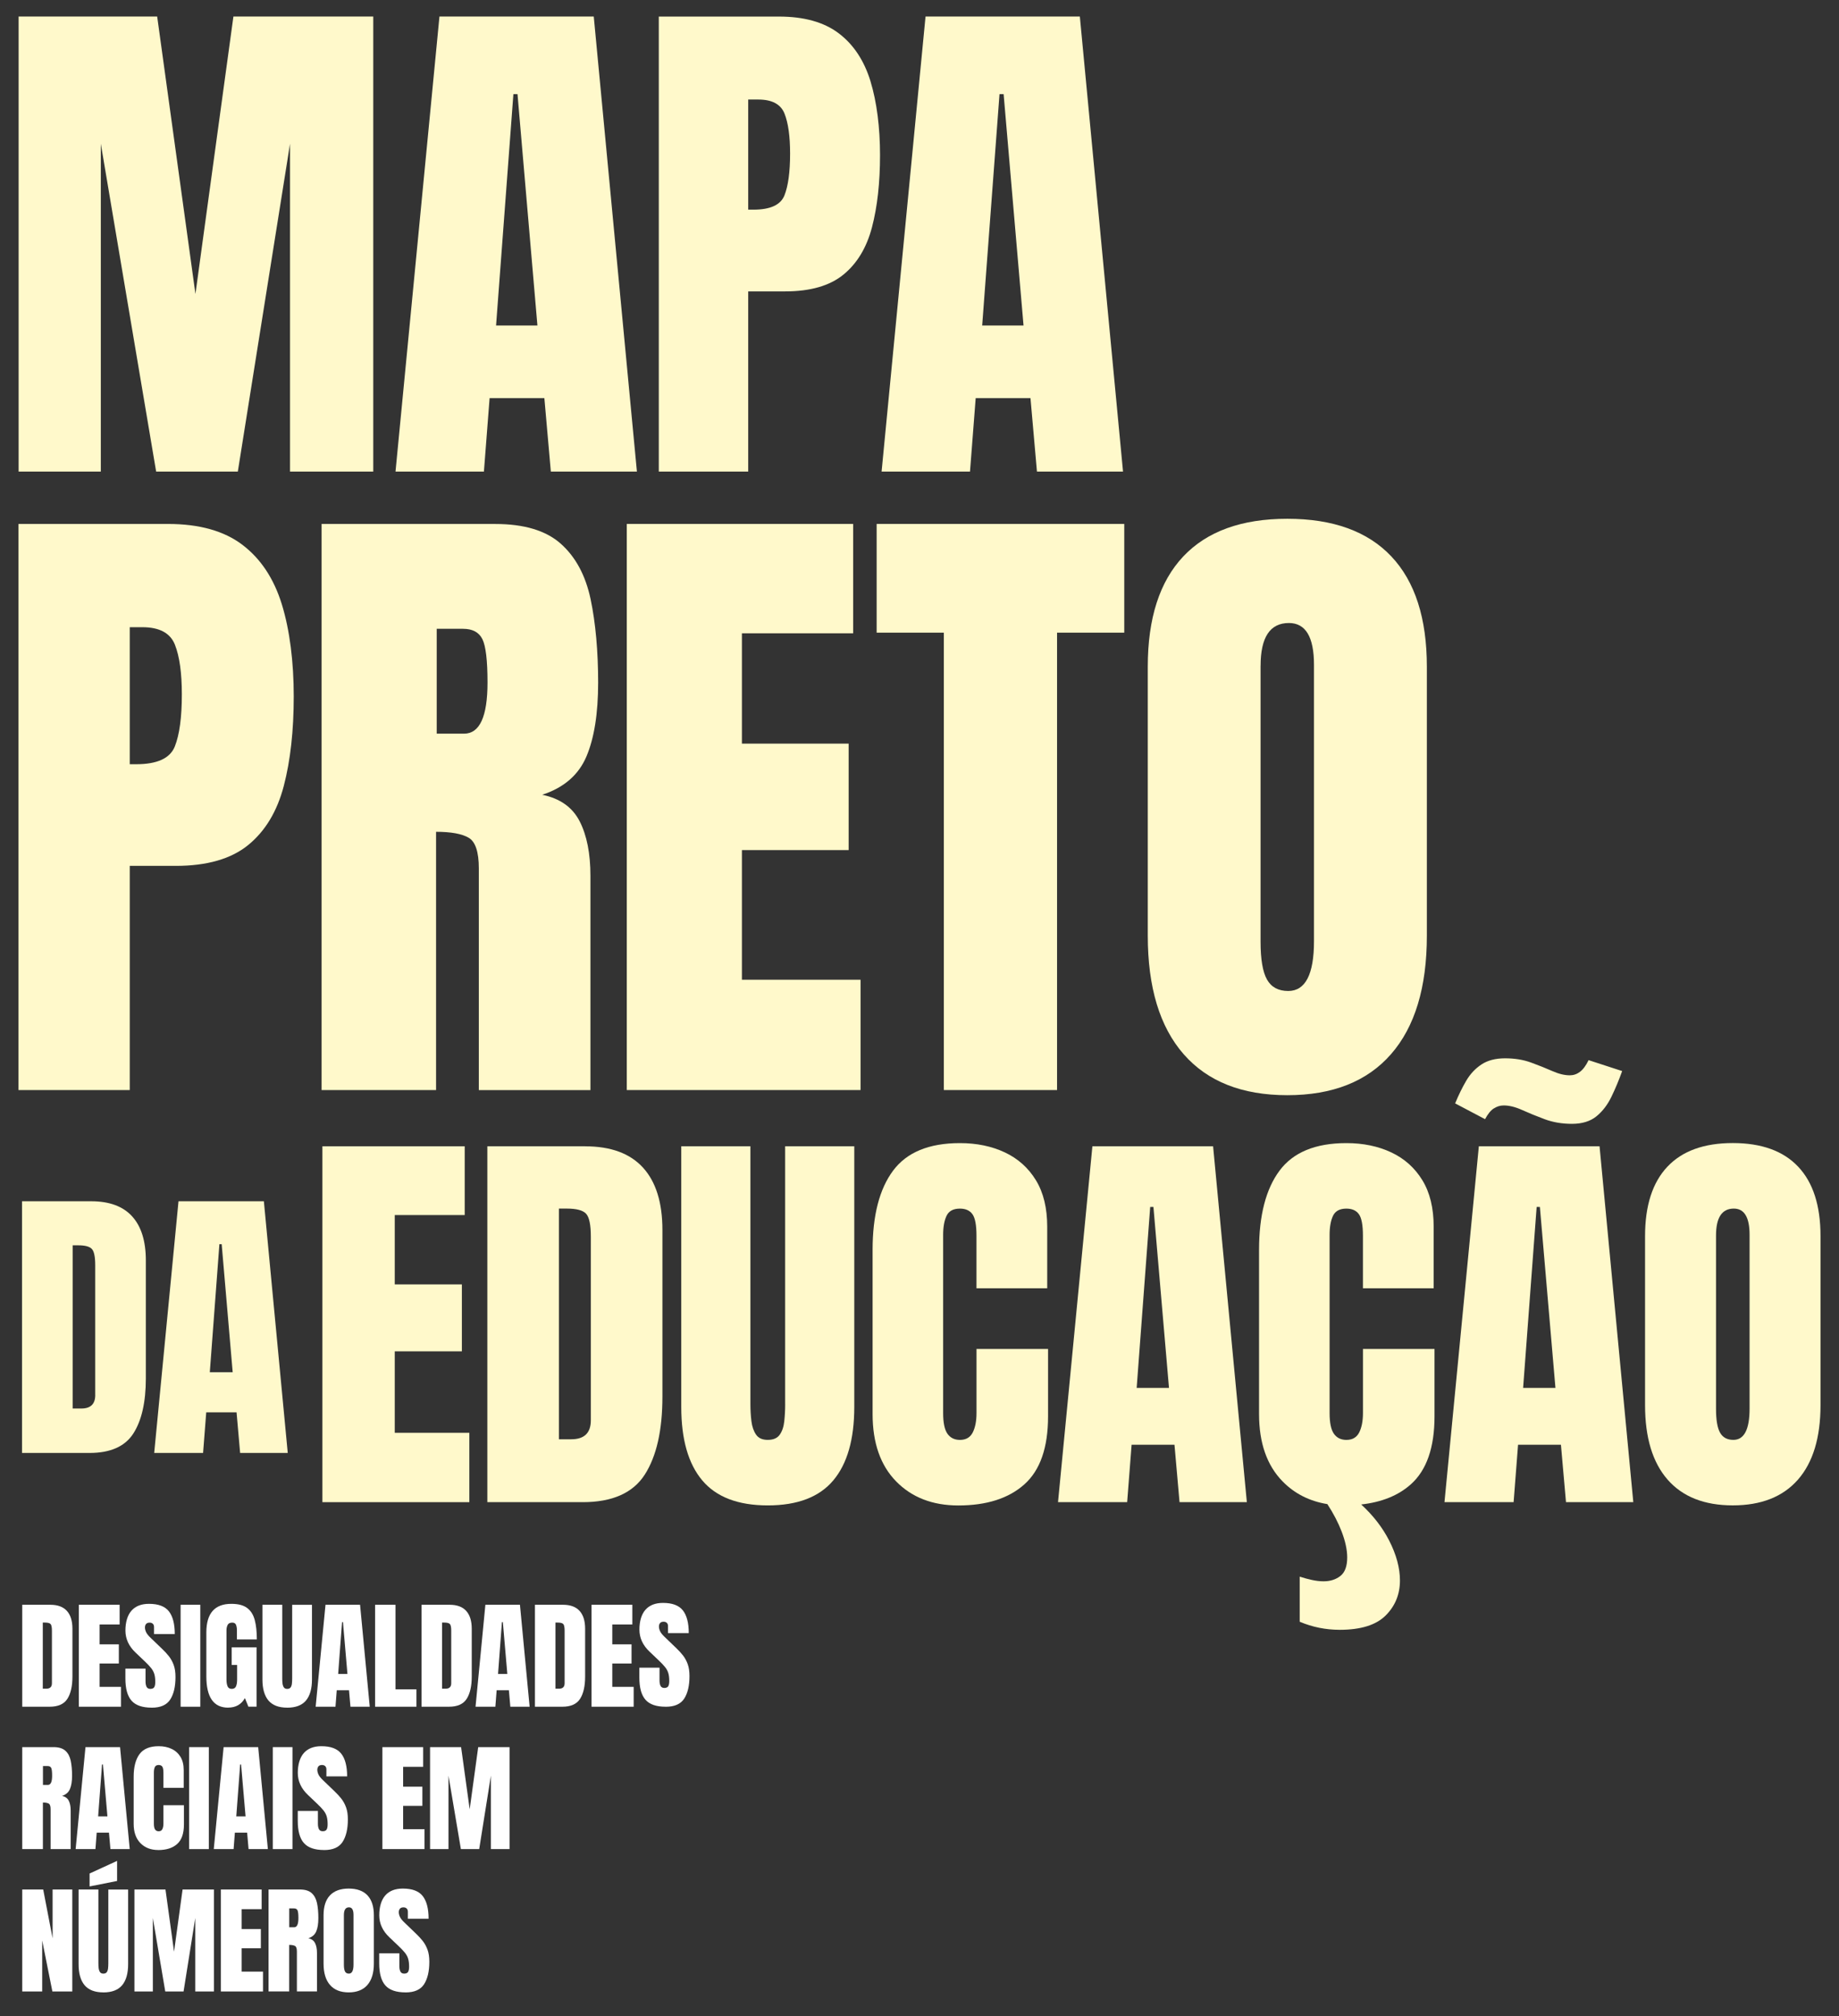
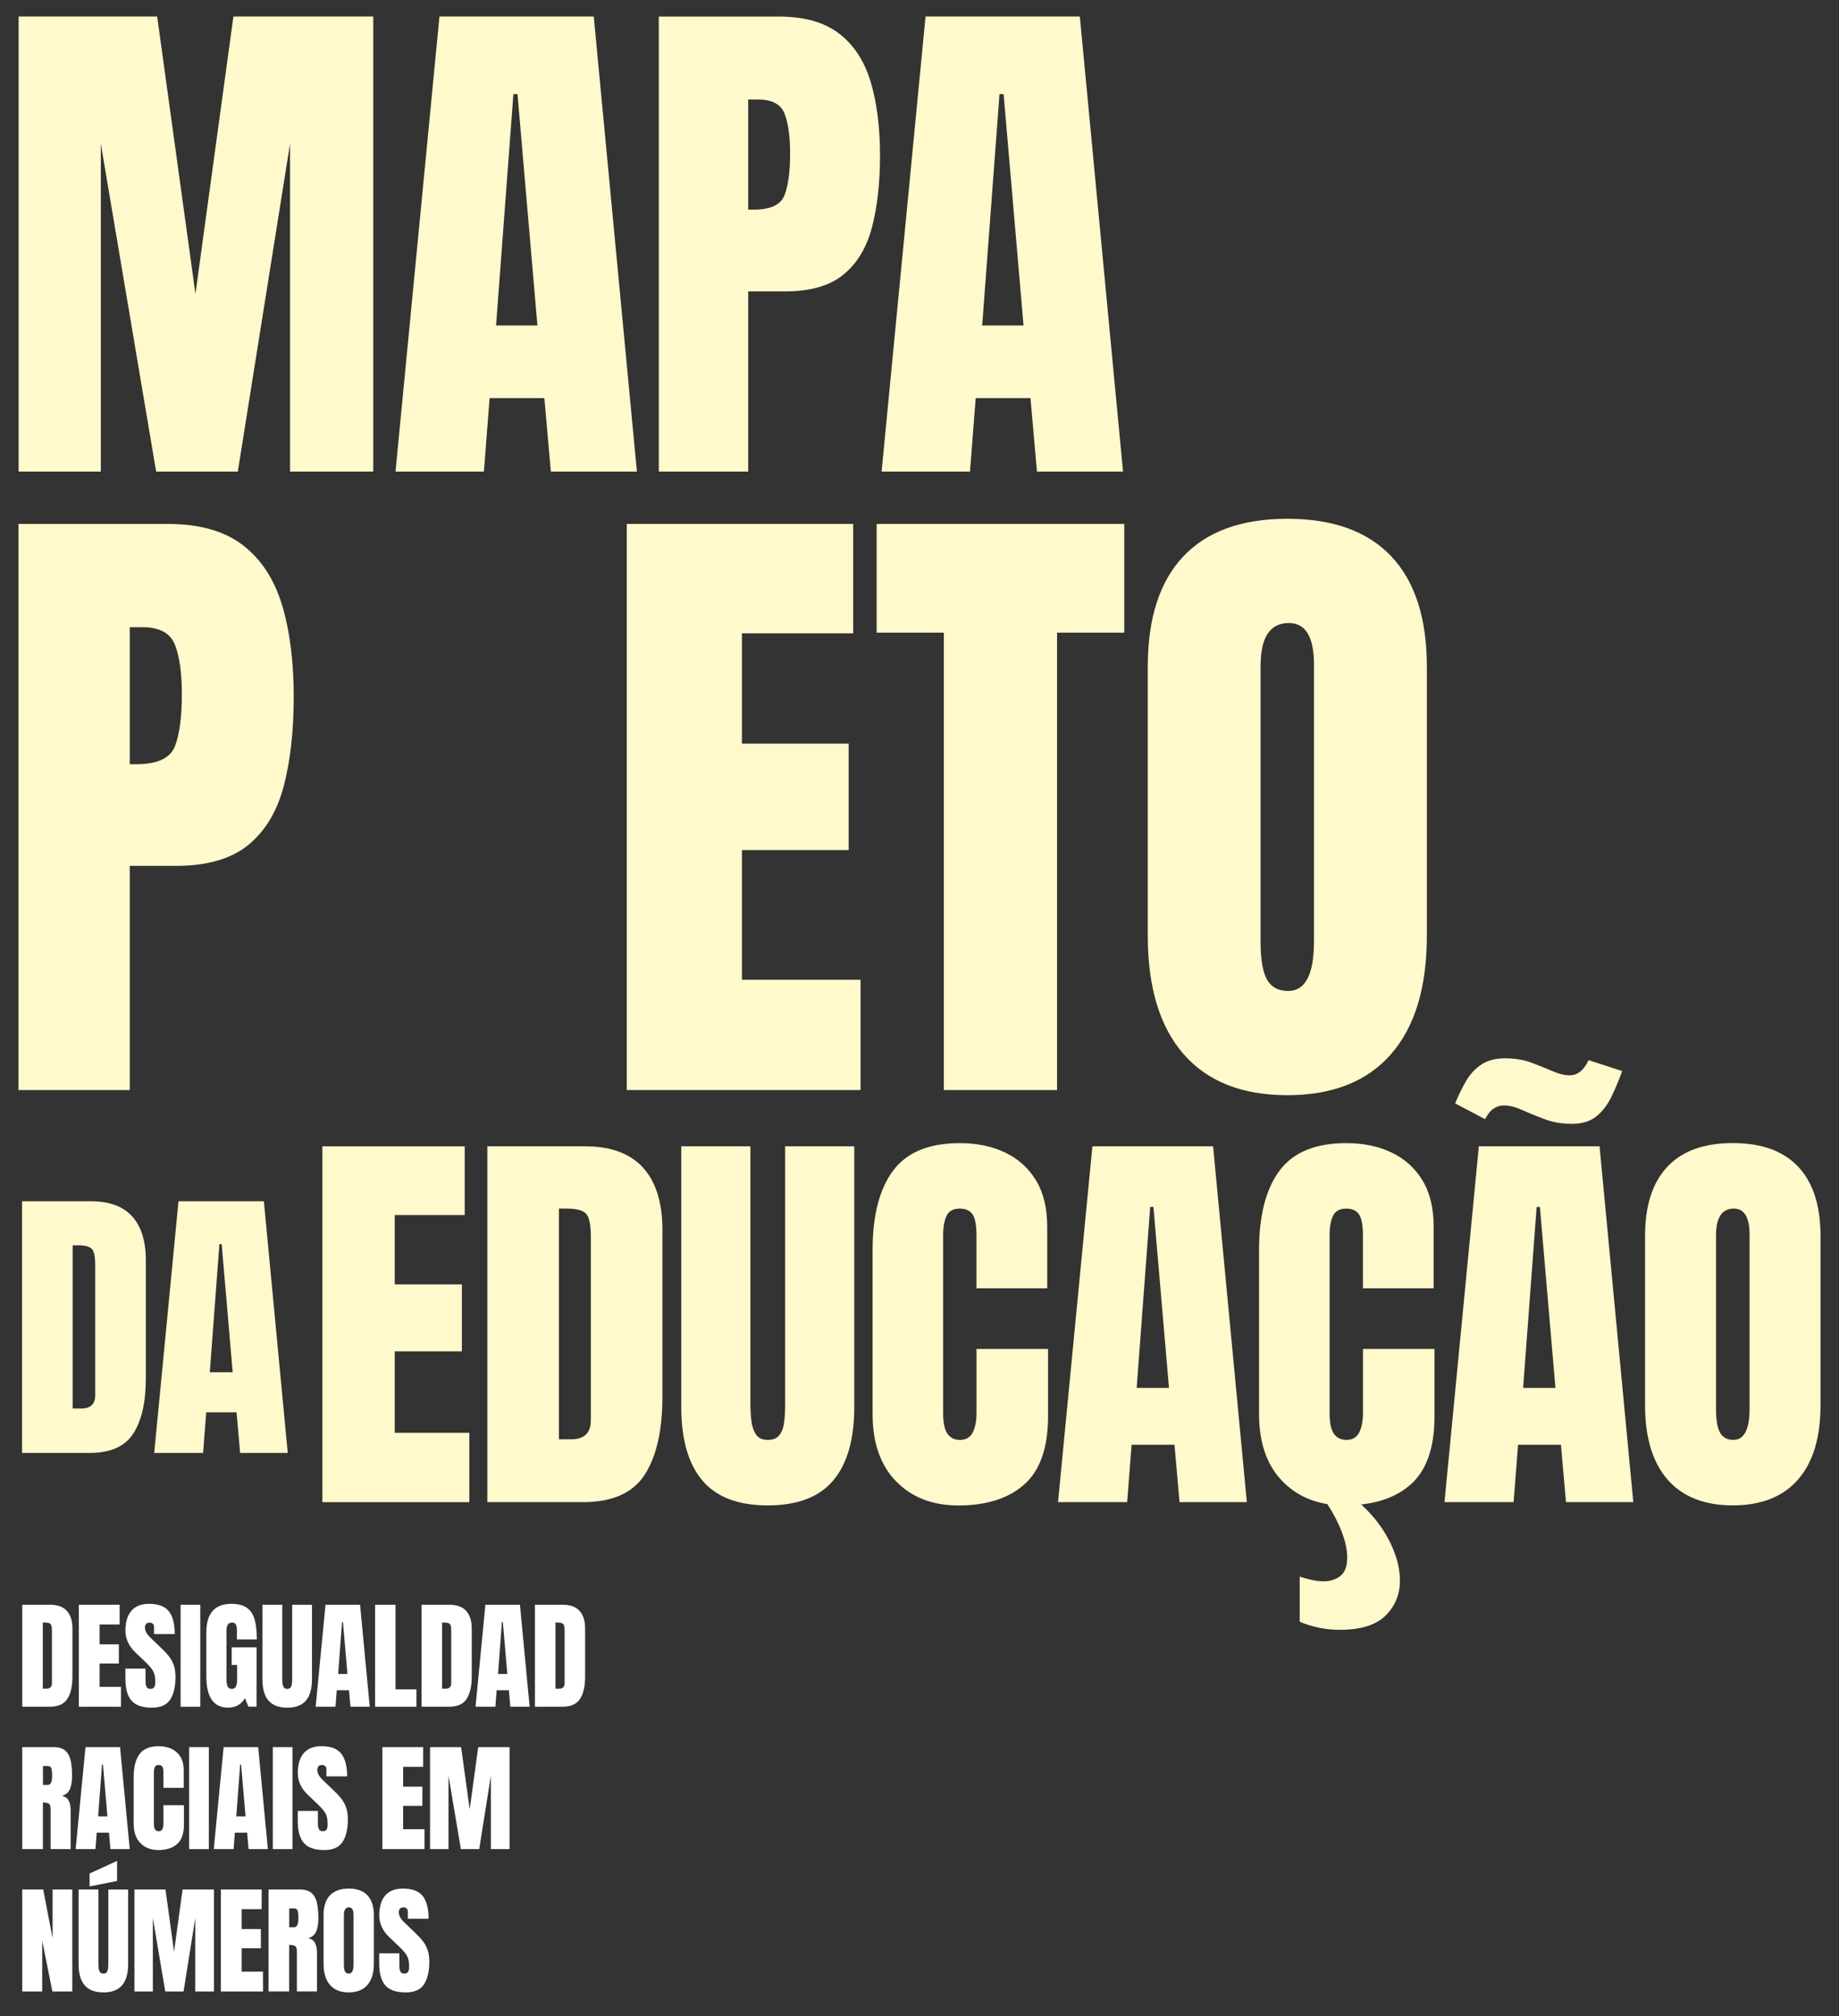
<svg xmlns="http://www.w3.org/2000/svg" id="Layer_3" data-name="Layer 3" viewBox="0 0 653.79 716.62">
  <rect x="0" y="0" width="653.79" height="716.62" fill="#333333" stroke="none" />
  <defs>
    <style>
      .cls-1 {
        fill: #fff;
      }

      .cls-2 {
        fill: #fff9cb;
      }
    </style>
  </defs>
  <g>
    <polygon class="cls-2" points="35.84 51.09 55.51 167.61 84.55 167.61 103.11 51.09 103.11 167.61 132.7 167.61 132.7 5.88 82.98 5.88 69.48 104.48 55.88 5.88 6.62 5.88 6.62 167.61 35.84 167.61 35.84 51.09" />
    <path class="cls-2" d="M174.05,141.51h19.48l2.3,26.1h30.6L211.09,5.88h-54.86l-15.62,161.73h31.43l2.02-26.1ZM182.51,33.45h1.47l7.08,82.24h-14.7l6.16-82.24Z" />
    <g>
      <path class="cls-2" d="M309.47,28.86c-2.27-7.35-6.02-13.02-11.26-17-5.24-3.98-12.33-5.97-21.27-5.97h-42.73v161.73h31.79v-64.05h13.14c8.94,0,15.85-1.99,20.72-5.97,4.87-3.98,8.25-9.6,10.15-16.86,1.9-7.26,2.85-15.79,2.85-25.59s-1.14-18.93-3.4-26.28M278.87,69.47c-1.35,3.37-5.02,5.05-11.03,5.05h-1.84v-39.14h3.58c4.9,0,8.01,1.67,9.33,5.01,1.32,3.34,1.98,8.07,1.98,14.2,0,6.56-.68,11.52-2.02,14.89" />
      <path class="cls-2" d="M346.87,141.51h19.48l2.3,26.1h30.6l-15.35-161.73h-54.86l-15.62,161.73h31.43l2.02-26.1ZM355.33,33.45h1.47l7.08,82.24h-14.7l6.16-82.24Z" />
      <path class="cls-2" d="M86.2,193.66c-6.52-4.95-15.34-7.43-26.47-7.43H6.57v201.21h39.56v-79.68h16.35c11.13,0,19.72-2.48,25.78-7.43,6.06-4.95,10.27-11.95,12.63-20.98,2.36-9.03,3.54-19.64,3.54-31.84s-1.41-23.55-4.23-32.7c-2.82-9.15-7.49-16.2-14-21.15M62.14,265.34c-1.68,4.19-6.25,6.29-13.72,6.29h-2.29v-48.7h4.46c6.1,0,9.96,2.08,11.6,6.23,1.64,4.16,2.46,10.04,2.46,17.66,0,8.16-.84,14.33-2.51,18.52" />
-       <path class="cls-2" d="M209.91,387.44v-76.14c0-7.93-1.28-14.38-3.83-19.38-2.56-4.99-6.99-8.14-13.32-9.43,7.7-2.52,12.94-7.05,15.72-13.6,2.78-6.55,4.17-15.32,4.17-26.29s-.9-21.24-2.69-29.67c-1.79-8.42-5.32-14.98-10.58-19.66-5.26-4.69-13.03-7.03-23.32-7.03h-61.73v201.21h40.7v-91.8c5.33,0,9.2.71,11.6,2.12,2.4,1.41,3.6,5.05,3.6,10.92v78.77h39.67ZM164.98,260.77h-9.72v-37.27h9.37c3.35,0,5.64,1.22,6.86,3.66,1.22,2.44,1.83,7.58,1.83,15.43,0,12.12-2.78,18.18-8.35,18.18" />
      <polygon class="cls-2" points="263.76 302.15 301.71 302.15 301.71 264.31 263.76 264.31 263.76 225.1 303.31 225.1 303.31 186.23 222.83 186.23 222.83 387.44 305.94 387.44 305.94 348.23 263.76 348.23 263.76 302.15" />
      <polygon class="cls-2" points="399.69 186.23 311.66 186.23 311.66 224.87 335.55 224.87 335.55 387.44 375.8 387.44 375.8 224.87 399.69 224.87 399.69 186.23" />
      <path class="cls-2" d="M457.65,389.27c16.08,0,28.37-4.86,36.87-14.58,8.5-9.72,12.75-23.76,12.75-42.13v-95.58c0-17.22-4.21-30.3-12.63-39.21-8.42-8.92-20.75-13.38-36.98-13.38s-28.56,4.46-36.98,13.38c-8.42,8.92-12.63,21.99-12.63,39.21v95.58c0,18.37,4.25,32.41,12.75,42.13,8.5,9.72,20.79,14.58,36.87,14.58M448.16,236.65c0-10.14,3.35-15.21,10.06-15.21,5.95,0,8.92,4.96,8.92,14.86v98.21c0,11.81-3.05,17.72-9.15,17.72-3.51,0-6.02-1.35-7.55-4.06-1.53-2.71-2.29-7.18-2.29-13.43v-98.09Z" />
      <path class="cls-2" d="M32.43,426.97H7.83v89.46h23.99c7.42,0,12.61-2.3,15.58-6.91,2.96-4.61,4.45-11.15,4.45-19.62v-41.89c0-6.88-1.63-12.11-4.88-15.68-3.25-3.57-8.1-5.36-14.54-5.36M33.86,495.85c0,3.19-1.64,4.78-4.93,4.78h-3.1v-58h1.98c2.44,0,4.06.43,4.85,1.3.8.86,1.19,2.79,1.19,5.77v46.16Z" />
      <path class="cls-2" d="M63.46,426.97l-8.64,89.46h17.38l1.12-14.44h10.78l1.27,14.44h16.93l-8.49-89.46h-30.35ZM74.59,487.72l3.41-45.49h.81l3.91,45.49h-8.13Z" />
      <polygon class="cls-2" points="140.34 480.31 164.2 480.31 164.2 456.52 140.34 456.52 140.34 431.87 165.21 431.87 165.21 407.43 114.62 407.43 114.62 533.92 166.86 533.92 166.86 509.27 140.34 509.27 140.34 480.31" />
      <path class="cls-2" d="M208.04,407.43h-34.78v126.49h33.92c10.49,0,17.83-3.26,22.03-9.77,4.19-6.52,6.29-15.76,6.29-27.74v-59.22c0-9.72-2.3-17.12-6.9-22.17-4.6-5.05-11.45-7.58-20.55-7.58M210.05,504.81c0,4.5-2.32,6.76-6.97,6.76h-4.38v-82h2.8c3.45,0,5.74.61,6.86,1.83,1.13,1.22,1.69,3.94,1.69,8.16v65.26Z" />
      <path class="cls-2" d="M279.14,499.06c0,2.11-.11,4.14-.32,6.11-.21,1.96-.75,3.56-1.62,4.78-.86,1.22-2.28,1.83-4.24,1.83s-3.31-.62-4.17-1.87c-.86-1.25-1.41-2.84-1.65-4.78-.24-1.94-.36-3.96-.36-6.07v-91.63h-24.58v92.64c0,11.5,2.49,20.21,7.47,26.12,4.98,5.92,12.74,8.88,23.29,8.88s18.3-2.96,23.28-8.88c4.98-5.92,7.47-14.62,7.47-26.12v-92.64h-24.58v91.63Z" />
      <path class="cls-2" d="M347.16,502.23c0,2.83-.44,5.13-1.33,6.9-.89,1.77-2.41,2.66-4.56,2.66-1.92,0-3.39-.72-4.42-2.16-1.03-1.44-1.55-3.9-1.55-7.4v-63.31c0-2.83.41-5.09,1.22-6.79.81-1.7,2.39-2.55,4.74-2.55,2.01,0,3.5.66,4.45,1.98.96,1.32,1.44,3.87,1.44,7.65v18.69h25.15v-21.85c0-6.66-1.34-12.18-4.02-16.56-2.68-4.38-6.36-7.68-11.03-9.88-4.67-2.2-10-3.31-15.99-3.31-10.97,0-18.89,3.26-23.75,9.78-4.86,6.52-7.29,15.91-7.29,28.17v58.36c0,10.25,2.79,18.23,8.37,23.93,5.58,5.7,12.95,8.55,22.1,8.55,10.06,0,17.9-2.5,23.5-7.51,5.61-5.01,8.41-13.07,8.41-24.18v-23.93h-25.44v22.78Z" />
      <path class="cls-2" d="M388.36,407.43l-12.22,126.49h24.58l1.58-20.41h15.24l1.8,20.41h23.93l-12-126.49h-42.9ZM404.1,493.31l4.81-64.32h1.15l5.53,64.32h-11.5Z" />
      <path class="cls-2" d="M484.55,502.23c0,2.83-.44,5.13-1.33,6.9-.89,1.77-2.41,2.66-4.56,2.66-1.92,0-3.39-.72-4.42-2.16-1.03-1.44-1.55-3.9-1.55-7.4v-63.31c0-2.83.41-5.09,1.22-6.79.81-1.7,2.39-2.55,4.74-2.55,2.01,0,3.5.66,4.45,1.98.96,1.32,1.44,3.87,1.44,7.65v18.69h25.15v-21.85c0-6.66-1.34-12.18-4.02-16.56-2.68-4.38-6.36-7.68-11.03-9.88-4.67-2.2-10-3.31-15.99-3.31-10.97,0-18.89,3.26-23.75,9.78-4.86,6.52-7.29,15.91-7.29,28.17v58.36c0,10.25,2.79,18.23,8.37,23.93,4.26,4.35,9.57,7.04,15.91,8.07,2.14,3.27,3.84,6.52,5.08,9.75,1.32,3.45,1.98,6.52,1.98,9.2,0,3.11-.8,5.31-2.41,6.58-1.61,1.27-3.61,1.91-6,1.91-1.29,0-2.66-.16-4.1-.47-1.44-.31-2.9-.71-4.38-1.19v16.03c4.55,1.92,9.3,2.87,14.23,2.87,7.47,0,12.91-1.69,16.31-5.07,3.4-3.38,5.1-7.54,5.1-12.47,0-4.46-1.28-9.19-3.84-14.2-2.4-4.68-5.71-8.94-9.93-12.81,7.29-.81,13.19-3.18,17.65-7.17,5.61-5.01,8.41-13.07,8.41-24.18v-23.93h-25.44v22.78Z" />
      <path class="cls-2" d="M531.07,393.99c1.1-.72,2.27-1.08,3.52-1.08,1.96,0,4.14.54,6.54,1.62,2.39,1.08,5.07,2.17,8.01,3.27,2.95,1.1,6.19,1.65,9.74,1.65s6.48-.89,8.66-2.66c2.18-1.77,3.96-4.1,5.35-6.97,1.39-2.87,2.66-5.92,3.81-9.13l-11.93-3.88c-.96,1.97-1.99,3.35-3.09,4.17s-2.3,1.22-3.59,1.22c-1.87,0-3.94-.5-6.22-1.51-2.28-1.01-4.79-2.01-7.55-3.02-2.76-1.01-5.83-1.51-9.24-1.51s-6.2.73-8.41,2.19c-2.2,1.46-4.01,3.4-5.43,5.82-1.41,2.42-2.72,5.09-3.92,8.01l10.64,5.61c.96-1.82,1.99-3.09,3.09-3.81" />
      <path class="cls-2" d="M525.75,407.43l-12.22,126.49h24.58l1.58-20.41h15.24l1.8,20.41h23.93l-12-126.49h-42.9ZM541.49,493.31l4.81-64.32h1.15l5.53,64.32h-11.5Z" />
      <path class="cls-2" d="M639.28,414.69c-5.29-5.61-13.04-8.41-23.25-8.41s-17.96,2.8-23.25,8.41c-5.29,5.6-7.94,13.82-7.94,24.65v60.08c0,11.55,2.67,20.37,8.01,26.48,5.34,6.11,13.07,9.16,23.18,9.16s17.83-3.05,23.18-9.16c5.34-6.11,8.01-14.94,8.01-26.48v-60.08c0-10.83-2.65-19.05-7.94-24.65M622,500.64c0,7.43-1.92,11.14-5.75,11.14-2.2,0-3.78-.85-4.74-2.55-.96-1.7-1.44-4.51-1.44-8.44v-61.66c0-6.37,2.11-9.56,6.32-9.56,3.74,0,5.61,3.11,5.61,9.34v61.73Z" />
    </g>
  </g>
  <g>
    <path class="cls-1" d="M7.91,606.63v-36.24h9.97c2.61,0,4.57.72,5.89,2.17,1.32,1.45,1.98,3.57,1.98,6.35v16.97c0,3.43-.6,6.08-1.8,7.95-1.2,1.87-3.3,2.8-6.31,2.8H7.91ZM15.2,600.22h1.26c1.33,0,2-.64,2-1.94v-18.7c0-1.21-.16-1.99-.48-2.34-.32-.35-.98-.52-1.97-.52h-.8v23.49Z" />
    <path class="cls-1" d="M28.03,606.63v-36.24h14.5v7h-7.12v7.06h6.84v6.82h-6.84v8.3h7.6v7.06h-14.97Z" />
    <path class="cls-1" d="M53.93,606.96c-3.31,0-5.69-.82-7.16-2.47-1.46-1.65-2.19-4.27-2.19-7.87v-3.54h7.16v4.53c0,.84.13,1.49.38,1.97.25.47.7.71,1.33.71s1.12-.19,1.37-.58c.25-.38.38-1.02.38-1.89,0-1.11-.11-2.04-.33-2.79-.22-.75-.6-1.46-1.14-2.14-.54-.68-1.29-1.47-2.25-2.38l-3.25-3.09c-2.43-2.29-3.64-4.91-3.64-7.87s.72-5.44,2.15-7.06c1.43-1.62,3.51-2.43,6.23-2.43,3.32,0,5.68.89,7.07,2.66s2.09,4.46,2.09,8.07h-7.37v-2.49c0-.49-.14-.88-.42-1.15s-.66-.41-1.14-.41c-.58,0-1,.16-1.27.48-.27.32-.4.74-.4,1.25s.14,1.06.41,1.65c.27.59.82,1.27,1.63,2.04l4.18,4.02c.84.8,1.61,1.64,2.31,2.52.7.89,1.26,1.92,1.69,3.09s.64,2.6.64,4.29c0,3.4-.63,6.07-1.88,8s-3.44,2.89-6.56,2.89Z" />
    <path class="cls-1" d="M64.21,606.63v-36.24h7v36.24h-7Z" />
    <path class="cls-1" d="M81.12,606.96c-5.18,0-7.76-3.71-7.76-11.12v-15.63c0-6.77,2.96-10.15,8.89-10.15,2.44,0,4.32.49,5.62,1.47,1.3.98,2.2,2.41,2.7,4.29.49,1.88.74,4.17.74,6.88h-7.08v-3.21c0-.78-.11-1.44-.32-1.97-.21-.53-.66-.79-1.33-.79-.84,0-1.39.28-1.66.84-.27.56-.4,1.18-.4,1.85v17.56c0,.97.13,1.77.38,2.38.25.61.75.92,1.49.92s1.28-.31,1.53-.92c.25-.61.38-1.42.38-2.42v-5.17h-1.94v-6.26h8.85v21.1h-2.9l-1.24-3.05c-1.26,2.25-3.25,3.38-5.97,3.38Z" />
    <path class="cls-1" d="M102.11,606.96c-3.02,0-5.24-.85-6.67-2.54-1.43-1.7-2.14-4.19-2.14-7.49v-26.54h7.04v26.25c0,.6.03,1.18.1,1.74s.23,1.01.47,1.37c.25.36.64.54,1.19.54s.97-.17,1.22-.52c.25-.35.4-.81.46-1.37.06-.56.09-1.15.09-1.75v-26.25h7.04v26.54c0,3.29-.71,5.79-2.14,7.49-1.43,1.69-3.65,2.54-6.67,2.54Z" />
    <path class="cls-1" d="M112.22,606.63l3.5-36.24h12.29l3.44,36.24h-6.86l-.51-5.85h-4.36l-.45,5.85h-7.04ZM120.23,594.99h3.29l-1.59-18.43h-.33l-1.38,18.43Z" />
    <path class="cls-1" d="M133.35,606.63v-36.24h7.25v30.06h7.45v6.18h-14.7Z" />
    <path class="cls-1" d="M149.87,606.63v-36.24h9.97c2.61,0,4.57.72,5.89,2.17,1.32,1.45,1.98,3.57,1.98,6.35v16.97c0,3.43-.6,6.08-1.8,7.95-1.2,1.87-3.3,2.8-6.31,2.8h-9.72ZM157.16,600.22h1.26c1.33,0,2-.64,2-1.94v-18.7c0-1.21-.16-1.99-.48-2.34-.32-.35-.98-.52-1.97-.52h-.8v23.49Z" />
    <path class="cls-1" d="M169.06,606.63l3.5-36.24h12.29l3.44,36.24h-6.86l-.51-5.85h-4.36l-.45,5.85h-7.04ZM177.07,594.99h3.29l-1.59-18.43h-.33l-1.38,18.43Z" />
    <path class="cls-1" d="M190.18,606.63v-36.24h9.97c2.61,0,4.57.72,5.89,2.17,1.32,1.45,1.98,3.57,1.98,6.35v16.97c0,3.43-.6,6.08-1.8,7.95-1.2,1.87-3.3,2.8-6.31,2.8h-9.72ZM197.47,600.22h1.26c1.33,0,2-.64,2-1.94v-18.7c0-1.21-.16-1.99-.48-2.34-.32-.35-.98-.52-1.97-.52h-.8v23.49Z" />
-     <path class="cls-1" d="M210.3,606.63v-36.24h14.5v7h-7.12v7.06h6.84v6.82h-6.84v8.3h7.6v7.06h-14.97Z" />
    <path class="cls-1" d="M7.91,657.23v-36.24h11.12c1.85,0,3.25.42,4.2,1.27s1.58,2.03,1.91,3.54c.32,1.52.48,3.3.48,5.34s-.25,3.56-.75,4.74c-.5,1.18-1.44,2-2.83,2.45,1.14.23,1.94.8,2.4,1.7.46.9.69,2.06.69,3.49v13.71h-7.14v-14.19c0-1.06-.22-1.71-.65-1.97-.43-.25-1.13-.38-2.09-.38v16.53h-7.33ZM15.28,634.42h1.75c1,0,1.5-1.09,1.5-3.27,0-1.41-.11-2.34-.33-2.78s-.63-.66-1.24-.66h-1.69v6.71Z" />
    <path class="cls-1" d="M26.89,657.23l3.5-36.24h12.29l3.44,36.24h-6.86l-.52-5.85h-4.36l-.45,5.85h-7.04ZM34.9,645.6h3.29l-1.59-18.43h-.33l-1.38,18.43Z" />
    <path class="cls-1" d="M56.25,657.56c-2.62,0-4.73-.82-6.33-2.45-1.6-1.63-2.4-3.92-2.4-6.86v-16.72c0-3.51.7-6.2,2.09-8.07,1.39-1.87,3.66-2.8,6.81-2.8,1.72,0,3.24.32,4.58.95,1.34.63,2.39,1.58,3.16,2.83.77,1.26,1.15,2.84,1.15,4.75v6.26h-7.21v-5.35c0-1.08-.14-1.81-.41-2.19s-.7-.57-1.28-.57c-.67,0-1.13.24-1.36.73-.23.49-.35,1.14-.35,1.95v18.14c0,1,.15,1.71.44,2.12.29.41.72.62,1.27.62.62,0,1.05-.25,1.31-.76.25-.51.38-1.17.38-1.98v-6.53h7.29v6.86c0,3.18-.8,5.49-2.41,6.93-1.61,1.43-3.85,2.15-6.73,2.15Z" />
    <path class="cls-1" d="M67.24,657.23v-36.24h7v36.24h-7Z" />
    <path class="cls-1" d="M76,657.23l3.5-36.24h12.29l3.44,36.24h-6.86l-.51-5.85h-4.36l-.45,5.85h-7.04ZM84.01,645.6h3.29l-1.59-18.43h-.33l-1.38,18.43Z" />
    <path class="cls-1" d="M96.98,657.23v-36.24h7v36.24h-7Z" />
    <path class="cls-1" d="M115.21,657.56c-3.31,0-5.69-.82-7.16-2.47-1.46-1.65-2.19-4.27-2.19-7.87v-3.54h7.16v4.53c0,.84.13,1.49.38,1.97.25.47.7.71,1.33.71s1.12-.19,1.37-.58c.25-.38.38-1.02.38-1.89,0-1.11-.11-2.04-.33-2.79-.22-.75-.6-1.46-1.14-2.14-.54-.68-1.29-1.47-2.25-2.38l-3.25-3.09c-2.43-2.29-3.64-4.91-3.64-7.87s.72-5.44,2.15-7.06c1.43-1.62,3.51-2.43,6.23-2.43,3.32,0,5.68.89,7.07,2.66s2.09,4.46,2.09,8.07h-7.37v-2.49c0-.49-.14-.88-.42-1.15s-.66-.41-1.14-.41c-.58,0-1,.16-1.27.48-.27.32-.4.74-.4,1.25s.14,1.06.41,1.65c.27.59.82,1.27,1.63,2.04l4.18,4.02c.84.8,1.61,1.64,2.31,2.52.7.89,1.26,1.92,1.69,3.09s.64,2.6.64,4.29c0,3.4-.63,6.07-1.88,8s-3.44,2.89-6.56,2.89Z" />
    <path class="cls-1" d="M135.94,657.23v-36.24h14.5v7h-7.12v7.06h6.84v6.82h-6.84v8.3h7.6v7.06h-14.97Z" />
    <path class="cls-1" d="M152.89,657.23v-36.24h11.04l3.05,22.09,3.03-22.09h11.14v36.24h-6.63v-26.11l-4.16,26.11h-6.51l-4.41-26.11v26.11h-6.55Z" />
    <path class="cls-1" d="M7.91,707.83v-36.24h7.45l3.34,17.36v-17.36h7v36.24h-7.08l-3.62-18.12v18.12h-7.08Z" />
    <path class="cls-1" d="M36.75,708.16c-3.02,0-5.24-.85-6.67-2.54-1.43-1.7-2.14-4.19-2.14-7.49v-26.54h7.04v26.25c0,.6.03,1.18.1,1.74s.23,1.01.47,1.37c.25.36.64.54,1.19.54s.97-.17,1.22-.52c.25-.35.4-.81.46-1.37.06-.56.09-1.15.09-1.75v-26.25h7.04v26.54c0,3.29-.71,5.79-2.14,7.49-1.43,1.69-3.65,2.54-6.67,2.54ZM31.85,670.5v-4.59l9.78-4.49v7.14l-9.78,1.94Z" />
    <path class="cls-1" d="M47.79,707.83v-36.24h11.04l3.05,22.09,3.03-22.09h11.14v36.24h-6.63v-26.11l-4.16,26.11h-6.51l-4.41-26.11v26.11h-6.55Z" />
    <path class="cls-1" d="M78.52,707.83v-36.24h14.5v7h-7.12v7.06h6.84v6.82h-6.84v8.3h7.6v7.06h-14.97Z" />
    <path class="cls-1" d="M95.47,707.83v-36.24h11.12c1.85,0,3.25.42,4.2,1.27s1.58,2.03,1.91,3.54c.32,1.52.48,3.3.48,5.34s-.25,3.56-.75,4.74c-.5,1.18-1.44,2-2.83,2.45,1.14.23,1.94.8,2.4,1.7.46.9.69,2.06.69,3.49v13.71h-7.14v-14.19c0-1.06-.22-1.71-.65-1.97-.43-.25-1.13-.38-2.09-.38v16.53h-7.33ZM102.84,685.02h1.75c1,0,1.5-1.09,1.5-3.27,0-1.41-.11-2.34-.33-2.78s-.63-.66-1.24-.66h-1.69v6.71Z" />
    <path class="cls-1" d="M123.97,708.16c-2.9,0-5.11-.87-6.64-2.63-1.53-1.75-2.3-4.28-2.3-7.59v-17.21c0-3.1.76-5.46,2.28-7.06s3.74-2.41,6.66-2.41,5.14.8,6.66,2.41,2.28,3.96,2.28,7.06v17.21c0,3.31-.77,5.84-2.3,7.59-1.53,1.75-3.74,2.63-6.64,2.63ZM124.03,701.49c1.1,0,1.65-1.06,1.65-3.19v-17.69c0-1.78-.54-2.68-1.61-2.68-1.21,0-1.81.91-1.81,2.74v17.67c0,1.13.14,1.93.41,2.42s.73.73,1.36.73Z" />
    <path class="cls-1" d="M144.15,708.16c-3.31,0-5.69-.82-7.15-2.47-1.46-1.65-2.19-4.27-2.19-7.87v-3.54h7.17v4.53c0,.84.13,1.49.38,1.97.25.47.7.71,1.33.71s1.11-.19,1.37-.58c.25-.38.38-1.02.38-1.89,0-1.11-.11-2.04-.33-2.79-.22-.75-.6-1.46-1.14-2.14-.54-.68-1.29-1.47-2.25-2.38l-3.25-3.09c-2.43-2.29-3.64-4.91-3.64-7.87s.72-5.44,2.15-7.06c1.43-1.62,3.51-2.43,6.23-2.43,3.32,0,5.68.89,7.07,2.66s2.09,4.46,2.09,8.07h-7.37v-2.49c0-.49-.14-.88-.42-1.15-.28-.27-.66-.41-1.14-.41-.58,0-1,.16-1.27.48-.27.32-.4.74-.4,1.25s.14,1.06.41,1.65c.27.59.82,1.27,1.63,2.04l4.18,4.02c.84.8,1.61,1.64,2.31,2.52.7.89,1.26,1.92,1.69,3.09.43,1.17.64,2.6.64,4.29,0,3.4-.63,6.07-1.88,8s-3.44,2.89-6.56,2.89Z" />
-     <path class="cls-1" d="M236.64,606.63c-3.31,0-5.69-.82-7.15-2.47-1.46-1.65-2.19-4.27-2.19-7.87v-3.54h7.17v4.53c0,.84.13,1.49.38,1.97.25.47.7.71,1.33.71s1.11-.19,1.37-.58c.25-.38.38-1.02.38-1.89,0-1.11-.11-2.04-.33-2.79-.22-.75-.6-1.46-1.14-2.14-.54-.68-1.29-1.47-2.25-2.38l-3.25-3.09c-2.43-2.29-3.64-4.91-3.64-7.87s.72-5.44,2.15-7.06c1.43-1.62,3.51-2.43,6.23-2.43,3.32,0,5.68.89,7.07,2.66s2.09,4.46,2.09,8.07h-7.37v-2.49c0-.49-.14-.88-.42-1.15-.28-.27-.66-.41-1.14-.41-.58,0-1,.16-1.27.48-.27.32-.4.74-.4,1.25s.14,1.06.41,1.65c.27.59.82,1.27,1.63,2.04l4.18,4.02c.84.8,1.61,1.64,2.31,2.52.7.89,1.26,1.92,1.69,3.09.43,1.17.64,2.6.64,4.29,0,3.4-.63,6.07-1.88,8s-3.44,2.89-6.56,2.89Z" />
  </g>
</svg>